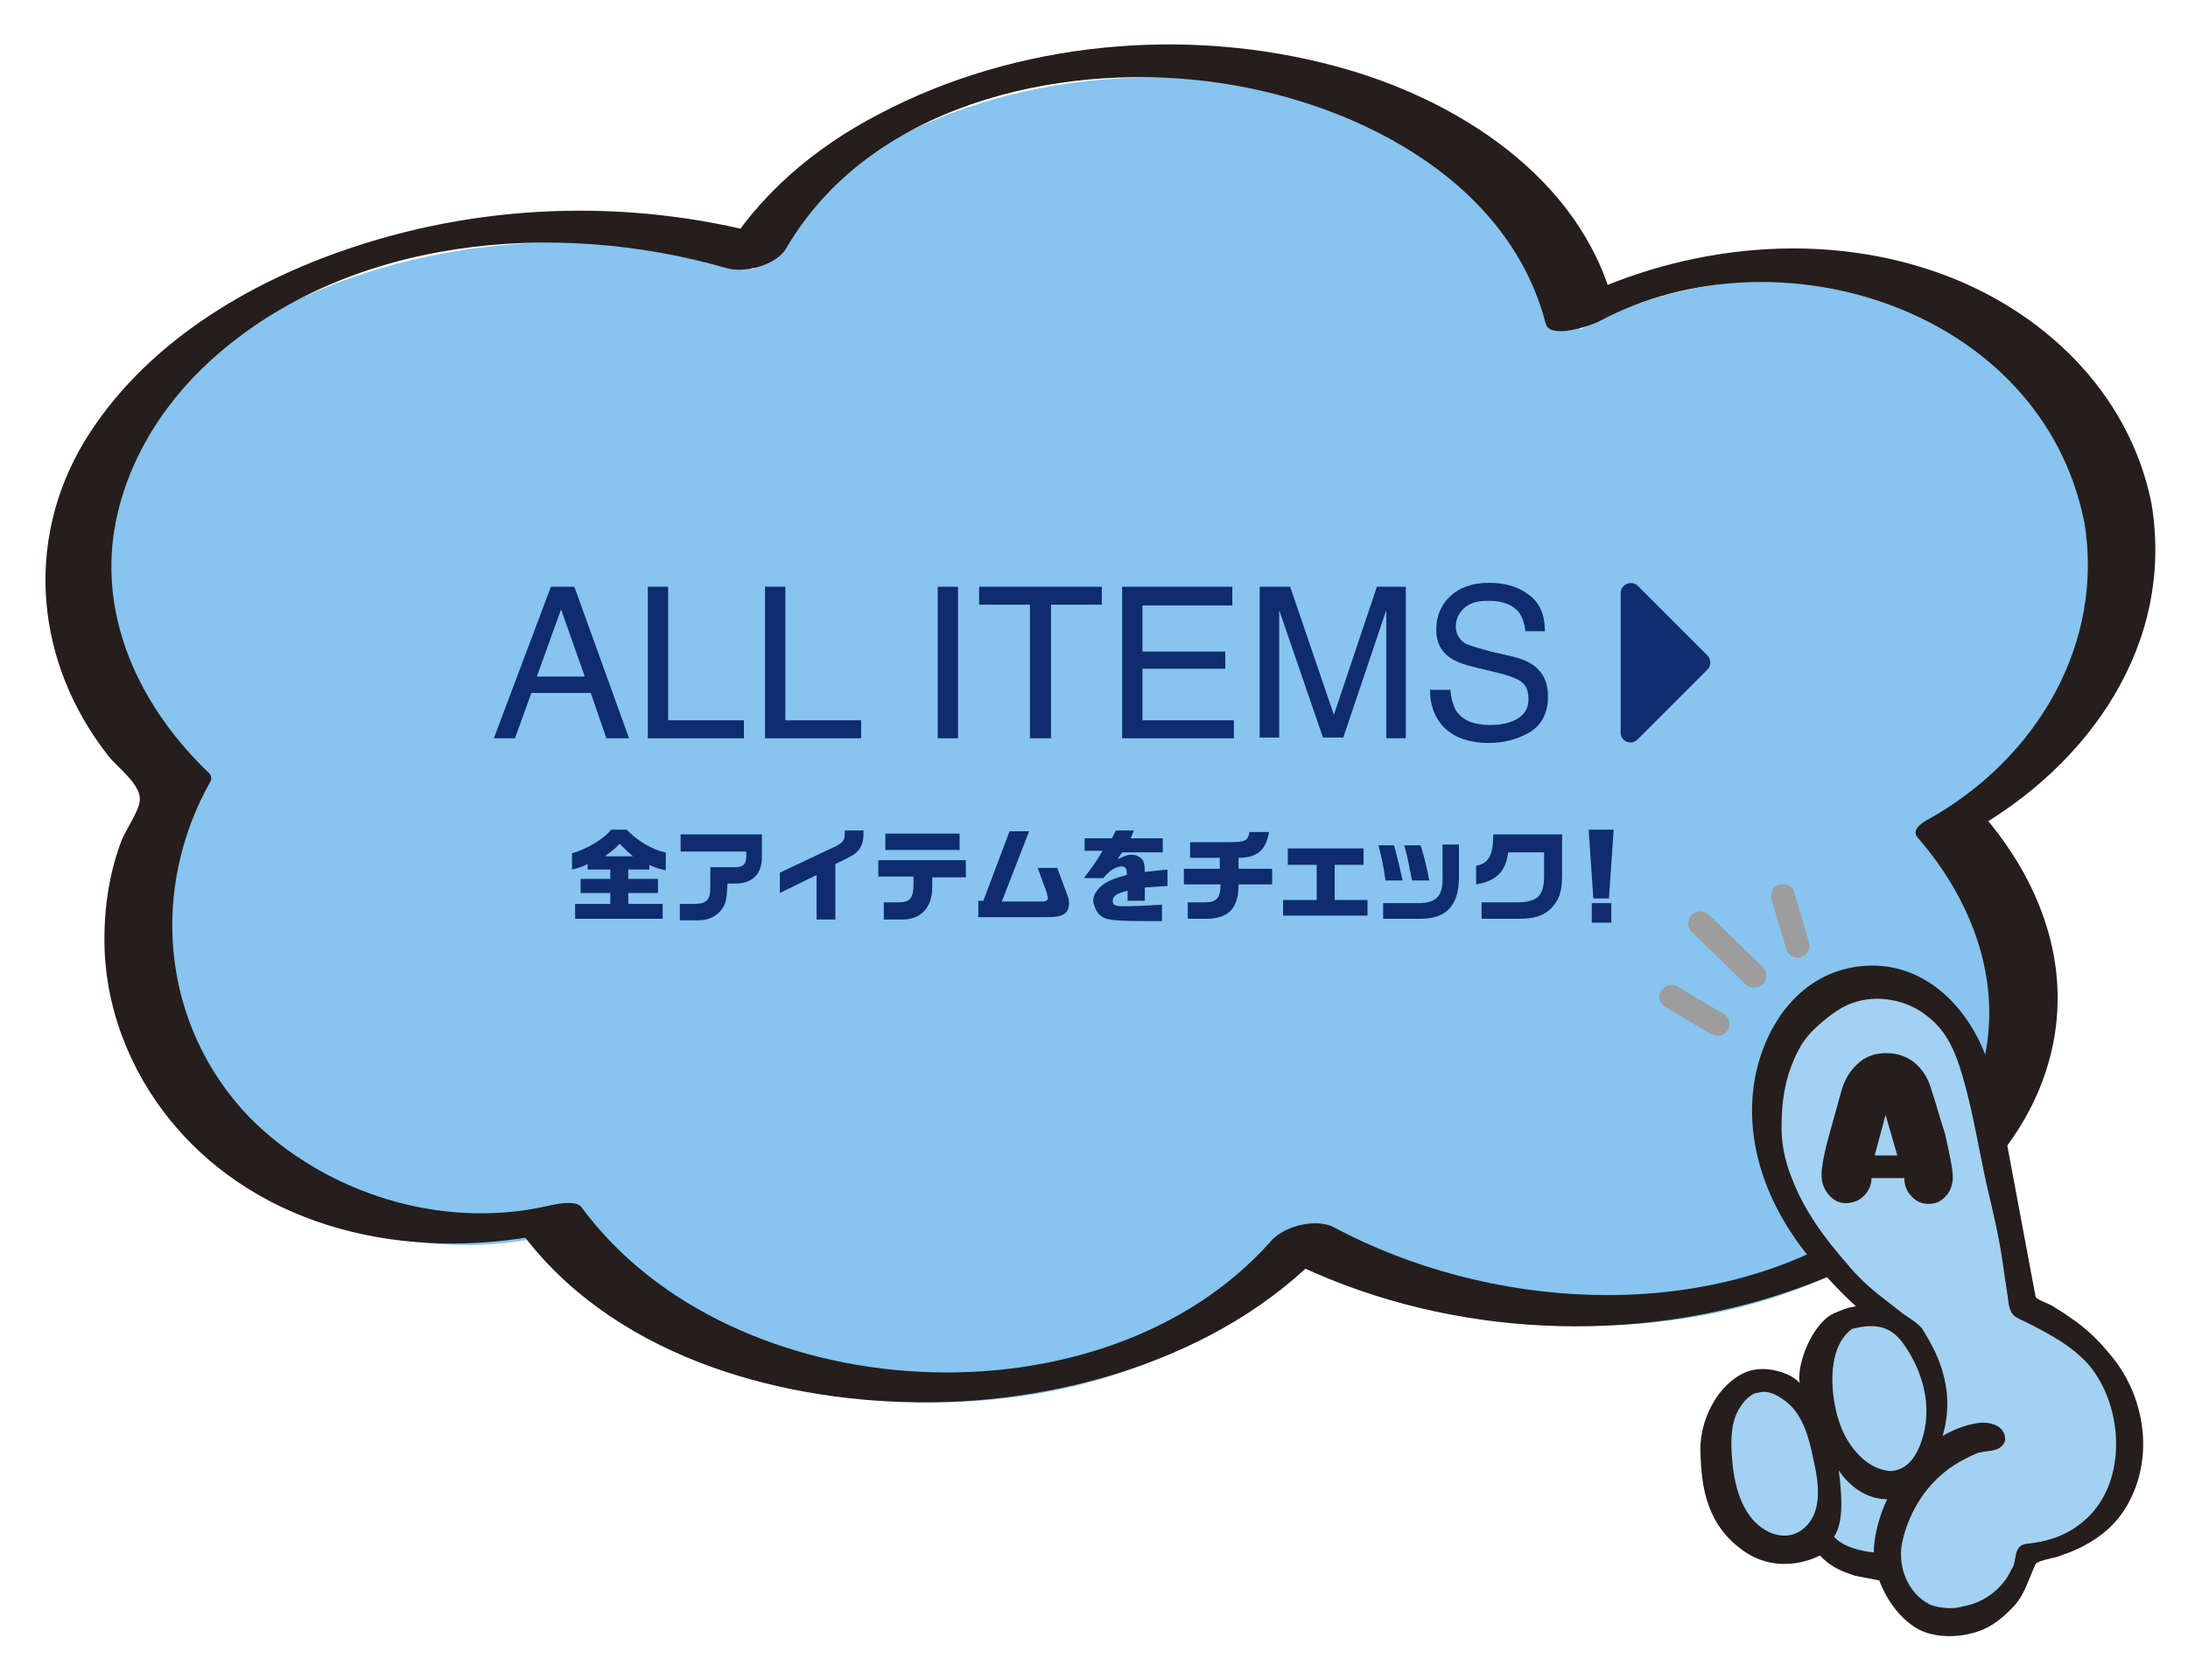
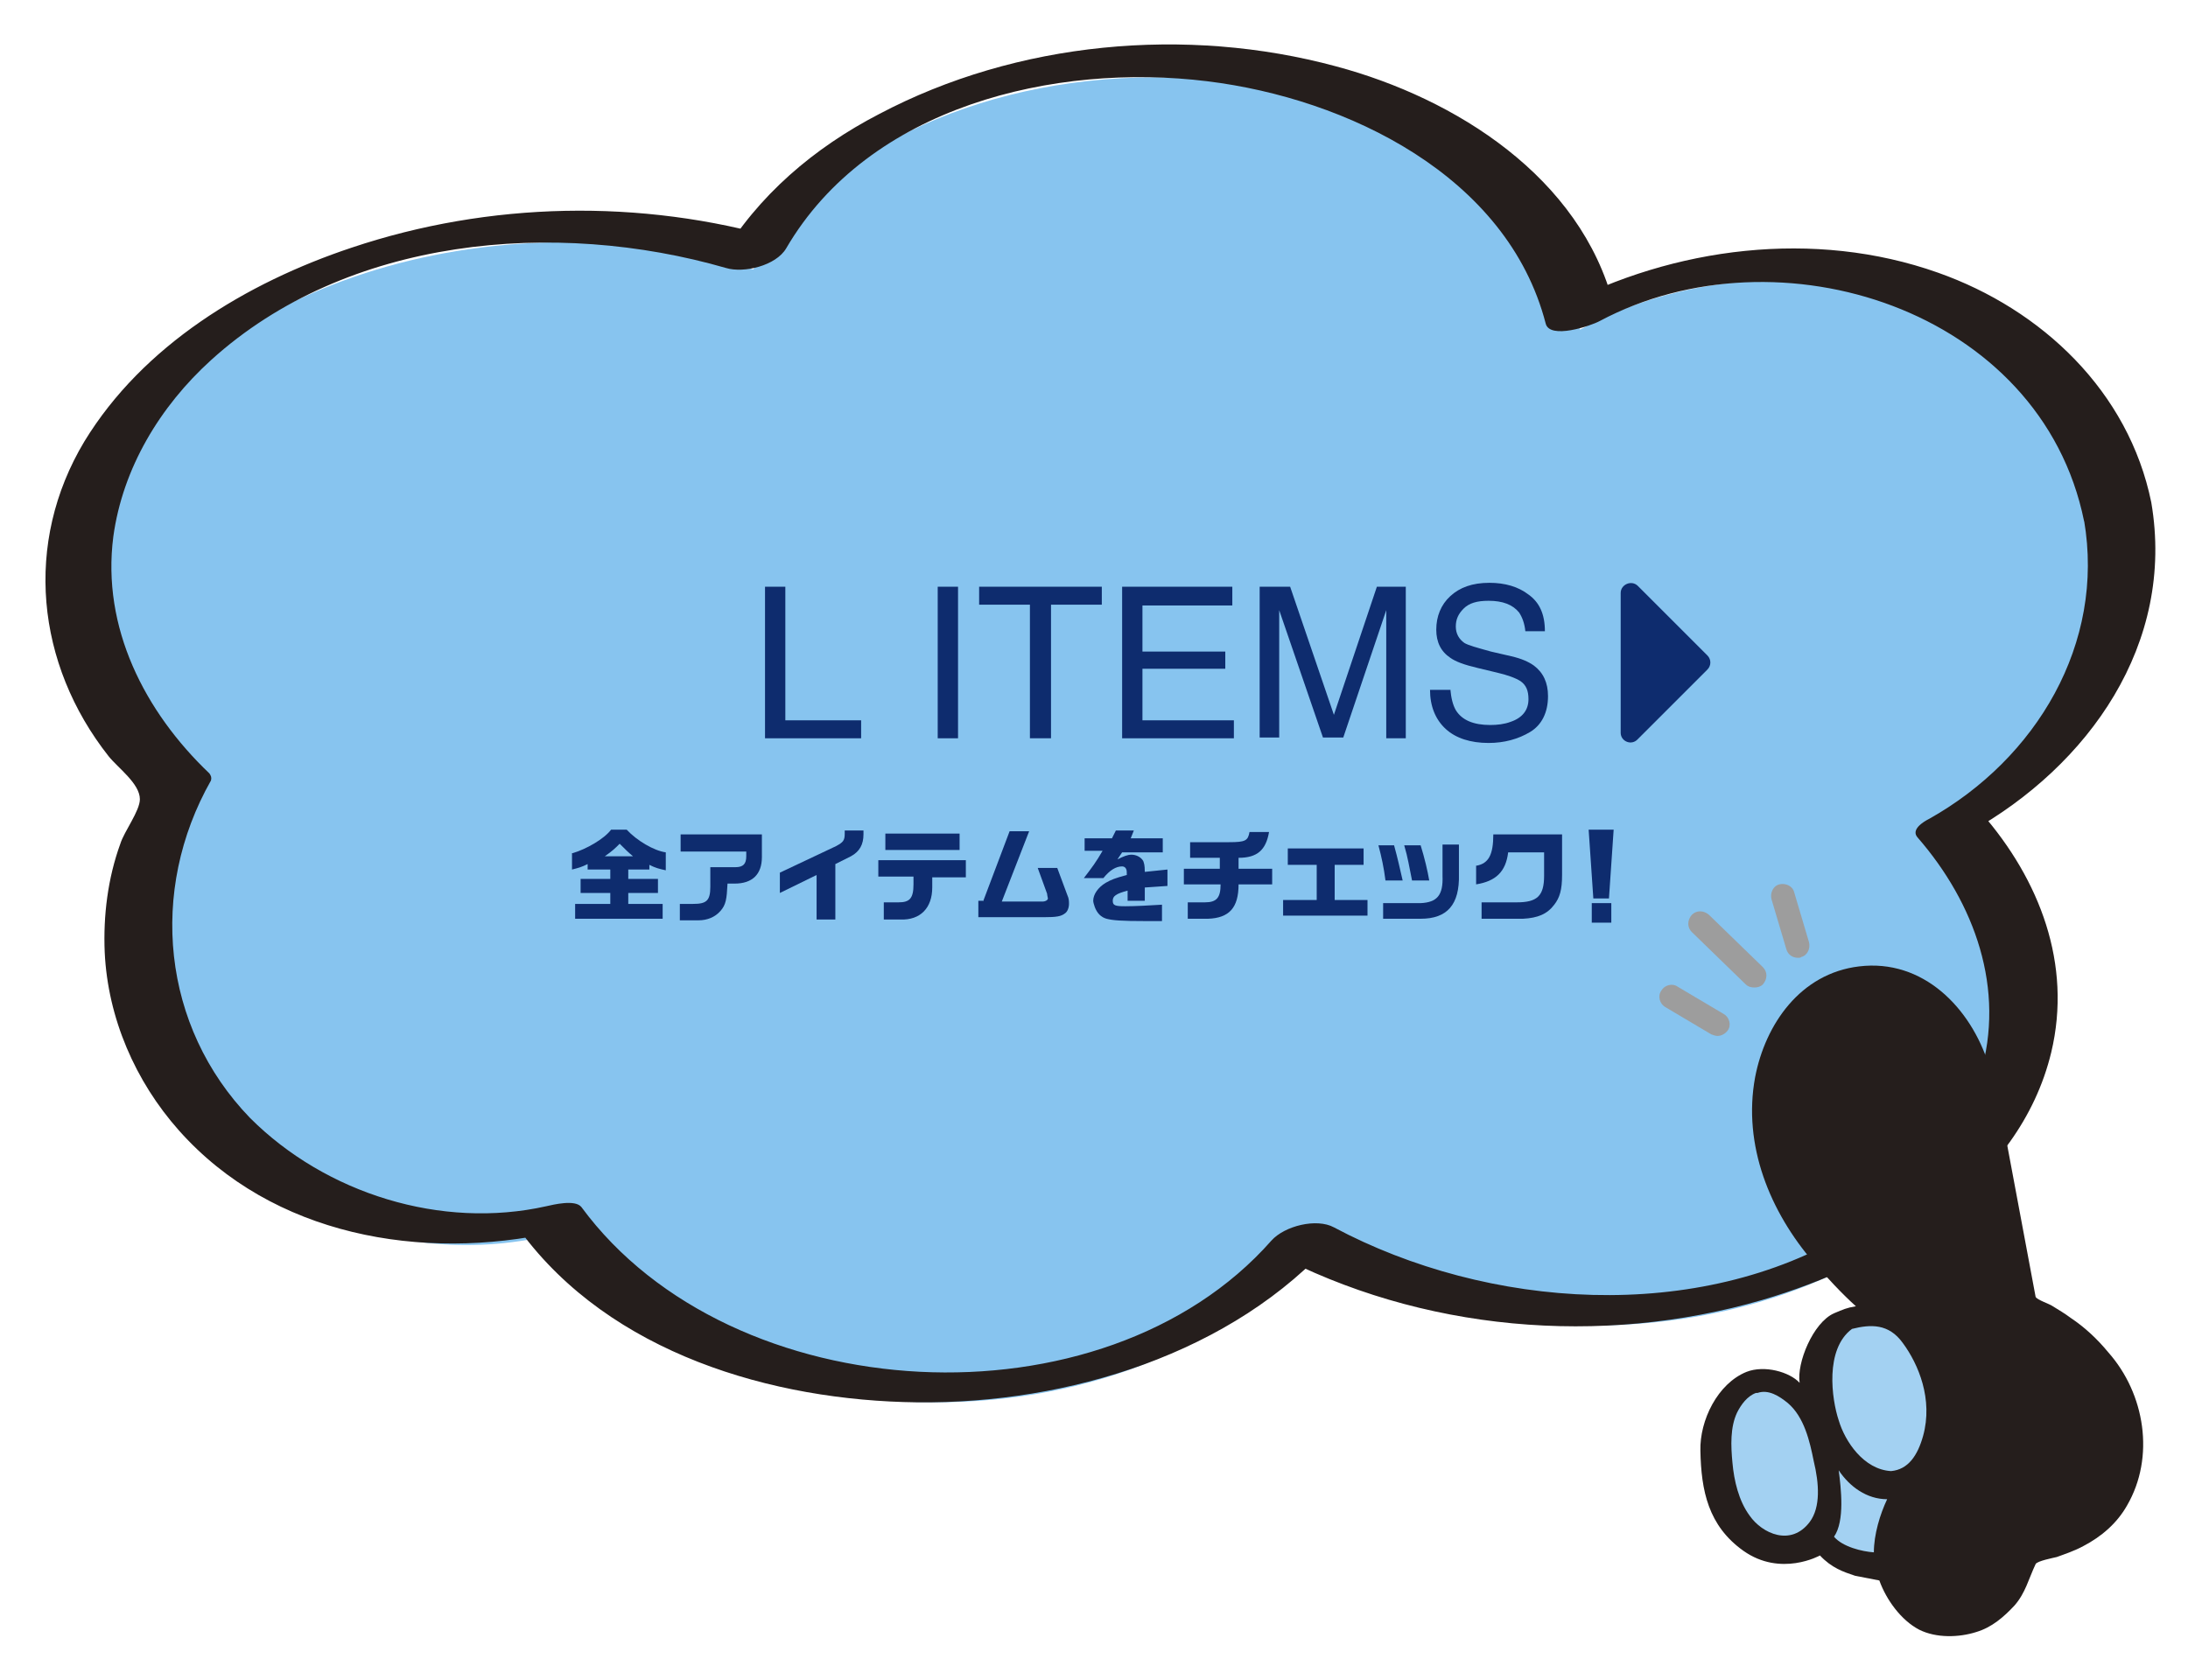
<svg xmlns="http://www.w3.org/2000/svg" version="1.1" id="レイヤー_1" x="0px" y="0px" viewBox="0 0 280 215" style="enable-background:new 0 0 280 215;" xml:space="preserve">
  <style type="text/css">
	.st0{fill:#87C4EF;}
	.st1{fill:#251E1C;}
	.st2{fill:#0E2C6E;}
	.st3{fill:#A3D1F2;}
	.st4{fill:#9D9D9D;}
</style>
  <g>
    <g>
      <path class="st0" d="M271,67.5c-4-21.2-27.5-35-52.4-30.9c-6,1-11.5,2.9-16.4,5.6c-4.4-18.4-27.1-32.3-54.4-32.3    c-23.3,0-43.3,10.2-51.4,24.6C89,32.2,81,31,72.5,31C38,31,10,51,10,75.6c0,10.1,4.7,19.5,12.7,27c-5.5,9.4-6.9,20.8-2.7,31.5    c7.4,18.8,29.3,29,50.5,24c9.1,12.7,27.7,21.4,49.2,21.4c20,0,37.4-7.5,47.1-18.7c8.5,4.6,18.8,7.7,30,8.6    c32.1,2.6,59.9-13.6,62-36.2c0.9-9.2-2.7-18.1-9.3-25.5C265,99.2,274.1,83.6,271,67.5z" />
      <path class="st1" d="M275.3,64.3c-2.9-14.2-14-24.7-27.3-29.4c-15.8-5.6-33.8-3.3-48.4,4.4c2.3-0.1,4.6-0.2,6.9-0.3    c-4.2-16.3-20.2-26.4-35.5-30.5c-19.2-5.2-40.9-3.2-58.5,6.1c-8.3,4.3-15.5,10.4-20.3,18.5c2.6-0.8,5.2-1.7,7.7-2.5    C82,25.4,62.6,25.8,45,31.7c-13.5,4.5-26.7,12.5-34.2,24.8C3,69.5,4.6,85,13.9,96.8c1.2,1.5,4,3.5,4,5.5c0,1.5-2,4.1-2.5,5.7    c-1.6,4.4-2.2,9.2-2,13.9c0.4,8.4,3.9,16.5,9.5,22.8c12,13.5,31.1,16.8,48.2,13c-1.5,0-3-0.1-4.5-0.1    c11.5,15.6,32.2,21.7,50.8,21.9c19.2,0.2,40.4-6.2,53.4-20.9c-2.7,0.6-5.3,1.1-8,1.7c19,10.1,42.1,12.1,62.7,6.1    c15.7-4.6,32.9-14.7,37-31.7c2.7-11.3-1.5-22.1-8.9-30.6c-0.5,0.8-1,1.6-1.5,2.4C267.3,98,278.4,82.4,275.3,64.3    c-0.4-2.2-9-0.3-8.6,2.3c2.7,15.8-6.1,30.5-19.8,38.2c-0.8,0.4-2.4,1.4-1.5,2.4c7.3,8.4,11.3,19.4,8,30.4    c-2.6,8.6-8.9,15.4-16.5,20c-19.6,11.9-46.5,10-66.2-0.5c-2.2-1.2-6.3-0.2-8,1.7c-21.5,24.4-69.1,21.8-88.3-4.3    c-0.8-1-3.6-0.3-4.5-0.1c-13.4,3-28.2-1.6-37.9-11.3C20.7,131.4,19,114,27,99.9c0.1-0.4,0-0.6-0.2-0.9    C18.5,91.1,13,80.3,14.5,68.7c1.2-8.8,6-16.7,12.5-22.6c17.4-15.8,44.1-18.1,65.9-11.8c2.3,0.7,6.4-0.3,7.7-2.5    c10.6-18.2,34.4-23.8,53.9-21.4c17.9,2.2,38.4,12.1,43.3,31c0.5,2.1,5.8,0.3,6.9-0.3c22.9-12.2,56.5-1.5,62,25.6    C267.2,68.9,275.8,66.8,275.3,64.3z" />
    </g>
    <g>
      <path class="st2" d="M73.3,109.2c1.7-0.5,4-1.8,4.9-3h2c1.3,1.4,3.5,2.7,5,2.9v2.3c-0.9-0.2-1.3-0.3-2.1-0.7v0.6h-2.7v1.2h3.8v1.8    h-3.8v1.4h4.4v1.9H73.6v-1.9h4.5v-1.4h-3.8v-1.8h3.8v-1.2h-2.9v-0.7c-0.8,0.4-1.2,0.5-2,0.7V109.2z M81,109.6    c-0.6-0.5-0.9-0.8-1.7-1.6c-0.6,0.6-0.9,0.9-1.9,1.6H81z" />
      <path class="st2" d="M86.9,106.8h10.6v2.9c0,2.2-1.2,3.4-3.5,3.4h-0.9c-0.1,2-0.2,2.7-0.9,3.5c-0.7,0.8-1.7,1.2-2.8,1.2H87v-2.1    h1.7c1.7,0,2.2-0.4,2.2-2.2V111h3.2c1,0,1.4-0.4,1.4-1.4V109h-8.4V106.8z" />
      <path class="st2" d="M99.8,111.7l7.2-3.4c0.9-0.5,1.1-0.7,1.1-1.6v-0.4h2.4v0.5c0,1.3-0.5,2.2-1.6,2.8l-2,1v7.1h-2.4V112l-4.7,2.3    V111.7z" />
      <path class="st2" d="M112.4,110.1h11.2v2.2h-4.3v1.3c0,2.6-1.5,4.2-4.1,4.1h-2.1v-2.2h1.9c1.4,0,1.9-0.5,1.9-2.3v-1h-4.5V110.1z     M113.3,106.7h9.5v2.1h-9.5V106.7z" />
      <path class="st2" d="M125.8,115.4l3.4-9h2.5l-3.5,9h5.2c0.4,0,0.7-0.2,0.7-0.4c0-0.1-0.1-0.4-0.1-0.6l-1.2-3.3h2.5l1.3,3.5    c0.2,0.4,0.2,0.8,0.2,1.1c0,0.5-0.2,1-0.5,1.2c-0.5,0.4-1.1,0.5-2.7,0.5h-8.4v-2.1H125.8z" />
      <path class="st2" d="M138.8,109.1v-1.8h3.5l0.5-1h2.3l-0.4,1h4.1v1.8h-5.2L143,110c0.8-0.4,1.3-0.6,1.8-0.6c0.6,0,1.2,0.3,1.5,0.8    c0.1,0.3,0.2,0.5,0.2,1.4l2.9-0.3v2.1l-2.9,0.2v1.7h-2.2V114c-1.5,0.4-1.9,0.7-1.9,1.3c0,0.6,0.3,0.7,1.6,0.7    c1.3,0,3.1-0.1,4.7-0.2v2.1c-0.9,0-1.3,0-1.9,0c-3.5,0-4.4-0.1-5.2-0.3c-0.7-0.2-1.2-0.7-1.5-1.5c-0.1-0.3-0.2-0.6-0.2-0.8    c0-0.8,0.6-1.7,1.6-2.3c0.7-0.4,1.2-0.6,2.7-1c0-0.4,0-0.6-0.1-0.8c-0.1-0.2-0.3-0.3-0.5-0.3c-0.8,0-1.6,0.5-2.4,1.5h-2.5    c1-1.3,1.6-2.1,2.4-3.5H138.8z" />
      <path class="st2" d="M156.1,111.2v-1.4h-3.8v-2h5c2.1,0,2.4-0.2,2.6-1.3h2.5c-0.4,2.3-1.5,3.3-3.9,3.3v1.4h4.3v2h-4.3    c0,3-1.2,4.3-3.9,4.4h-2.6v-2.1h2.2c1.5,0,2-0.6,2-2.3h-4.7v-2H156.1z" />
      <path class="st2" d="M168.5,115.2v-4.5h-3.7v-2.1h9.7v2.1h-3.7v4.5h4.2v2h-10.8v-2H168.5z" />
      <path class="st2" d="M178.4,108.2c0.5,1.8,0.7,2.8,1.1,4.5h-2.2c-0.2-1.6-0.5-3-0.9-4.5H178.4z M186.7,108.1v3.8    c0.1,3.9-1.5,5.7-4.9,5.7h-4.8v-2h4.8c2.1-0.1,2.9-1,2.8-3.5v-4H186.7z M181.8,108.2c0.5,1.6,0.9,3.3,1.1,4.5h-2.2    c-0.4-1.9-0.5-2.8-1-4.5H181.8z" />
      <path class="st2" d="M189,110.8c1.5-0.3,2.1-1.4,2.1-4h8.8v5.2c0,1.9-0.3,2.9-1,3.8c-0.9,1.2-2.1,1.7-4,1.8h-5.3v-2.1h4.5    c2.6,0,3.5-0.8,3.5-3.4v-3H193c-0.3,2.5-1.6,3.7-4.1,4.1V110.8z" />
      <path class="st2" d="M206.5,106.2l-0.6,8.8h-2l-0.6-8.8H206.5z M206.2,115.6v2.5h-2.5v-2.5H206.2z" />
    </g>
    <g>
      <g>
        <path class="st1" d="M260.5,166c0.2,0.4,1.8,0.9,2.2,1.2c0.8,0.5,1.5,0.9,2.3,1.5c1.8,1.2,3.4,2.7,4.8,4.4     c4.7,5.3,6,13.4,2.4,19.6c-1.3,2.3-3.3,4-5.6,5.2c-1.1,0.6-2.3,1-3.4,1.4c-0.4,0.1-2.5,0.5-2.7,0.9c-0.9,1.9-1.3,3.7-2.7,5.3     c-1.4,1.5-2.9,2.8-4.9,3.4c-2.2,0.7-5.1,0.8-7.3-0.3c-2.3-1.2-4.2-3.8-5.1-6.3l-3.1-0.6c-1.5-0.5-3-1-4.5-2.6c0,0-5,2.8-9.8-0.6     c-4.5-3.2-5.4-7.7-5.5-12.8c-0.1-3.9,2.2-8.6,5.9-10.1c2.3-0.9,5.5,0,6.8,1.4c-0.4-2.5,1.7-7.7,4.4-8.9c1.2-0.5,1.6-0.7,2.8-0.9     c-1.9-1.7-3.7-3.7-5.4-5.6c-5.6-6.5-9.1-15-7.5-23.7c1.3-6.8,5.8-13.3,13.3-14.2c8.2-1,14.3,5.3,16.6,12.6     c0.8,2.5,1.5,5.2,1.9,7.8L260.5,166z" />
-         <path class="st3" d="M237,128.4c3.3-1.2,7.2-0.4,9.8,1.8c2.8,2.2,3.8,5.5,4.7,8.8c1.1,4.1,1.8,8.4,2.7,12.5     c0.8,3.4,1.6,6.7,2.1,10.2c0.2,1.6,0.5,3.2,0.7,4.8c0.2,1.9,0.9,2.1,2,2.6c3,1.5,6.1,3.1,8.3,5.6c4.4,5.2,5,14.7-0.2,19.6     c-2.2,2.1-4.8,3-7.7,3.3c-1.9,0.2-1.2,2.3-2,3.3c-1.1,2.4-3.4,4.2-6.1,4.7c-1.3,0.4-2.9,0.3-4.3-0.2c-3-1.5-4.3-5.2-3.5-8.3     c0.7-3,2.4-6.1,4.8-8.2c1.3-1.2,2.9-2.1,4.5-2.8c1.3-0.6,3.2,0,3.8-1.7c0.1-1.7-1.5-2.3-2.8-2.3c-1.6,0-3.9,0.9-5.2,1.7     c1.9-6.5-1.2-11.4-2.6-13.7c-0.5-0.7-1.7-1.4-2.4-1.9c-0.9-0.7-1.8-1.4-2.7-2.1c-1.7-1.3-3.2-2.7-4.5-4.3     c-2.9-3.3-5.5-6.8-7.1-11c-0.9-2.2-1.4-4.6-1.3-7.1c0-2.4,0.4-5.2,1.3-7.4c0.7-1.8,1.5-3.3,3-4.7     C233.6,130.4,235.3,129,237,128.4L237,128.4z" />
        <path class="st3" d="M224.7,178.3l0.2,0c1.4-0.5,2.8,0.4,3.9,1.3c2.1,1.8,2.8,4.9,3.3,7.4c0.7,2.9,0.9,5.9-0.5,7.8     c-2.4,3.2-6.1,1.5-7.7-0.8c-1.4-1.9-2-4.5-2.2-6.8c-0.2-2.1-0.3-4.5,0.6-6.4C222.8,179.8,223.6,178.7,224.7,178.3L224.7,178.3z" />
        <path class="st3" d="M237,170.1c2.4-0.6,4.7-0.7,6.5,1.8c2,2.7,3.9,7.2,2.6,11.9c-0.7,2.5-1.9,4.3-4.1,4.5     c-3.5-0.2-5.9-3.8-6.7-6.5C234.4,179.1,233.5,172.7,237,170.1L237,170.1z" />
        <path class="st3" d="M235.3,188.2c1.4,2.1,3.6,3.7,6.2,3.7c-0.9,1.9-1.7,4.5-1.7,6.8c-1.5-0.1-4-0.7-5.1-2     C236.1,194.7,235.6,190.5,235.3,188.2L235.3,188.2z" />
      </g>
      <path class="st4" d="M230.1,122.6c-0.7,0-1.3-0.4-1.5-1.1l-1.9-6.4c-0.2-0.8,0.2-1.7,1-1.9c0.8-0.2,1.7,0.2,1.9,1l1.9,6.4    c0.2,0.8-0.2,1.7-1,1.9C230.4,122.6,230.3,122.6,230.1,122.6z" />
      <path class="st4" d="M224.5,126.4c-0.4,0-0.8-0.1-1.1-0.4l-6.9-6.7c-0.6-0.6-0.6-1.5,0-2.2c0.6-0.6,1.5-0.6,2.2,0l6.9,6.7    c0.6,0.6,0.6,1.5,0,2.2C225.3,126.3,224.9,126.4,224.5,126.4z" />
      <path class="st4" d="M219.8,132.6c-0.3,0-0.5-0.1-0.8-0.2l-5.9-3.5c-0.7-0.4-1-1.4-0.5-2.1c0.4-0.7,1.4-1,2.1-0.5l5.9,3.5    c0.7,0.4,1,1.4,0.5,2.1C220.8,132.3,220.3,132.6,219.8,132.6z" />
-       <path class="st1" d="M249.9,150.7c0,0.9-0.3,1.8-0.9,2.4c-0.6,0.7-1.3,1-2.2,1c-0.8,0-1.6-0.3-2.2-1c-0.6-0.6-0.9-1.4-0.9-2.3    h-4.2c0,0.9-0.4,1.7-1,2.3c-0.6,0.6-1.4,0.9-2.3,0.9c-0.9,0-1.6-0.4-2.2-1.1c-0.6-0.7-0.9-1.6-0.9-2.5c0-0.9,0.3-2.7,1-5.2    c0.5-1.8,1-3.6,1.5-5.4c0.4-1.5,1.1-2.7,2.1-3.6c1-1,2.3-1.4,3.7-1.4c1.4,0,2.6,0.4,3.7,1.3c1,0.9,1.7,2,2.1,3.5    c0.6,1.8,1.1,3.7,1.7,5.5C249.5,147.8,249.9,149.6,249.9,150.7z M242.8,147.9l-1.5-5.2l-1.4,5.2H242.8z" />
    </g>
    <g>
      <g>
-         <path class="st2" d="M70.5,75.1h3l7,19.4h-2.9l-2-5.8H68l-2.1,5.8h-2.7L70.5,75.1z M74.8,86.5L71.8,78l-3.1,8.6H74.8z" />
-         <path class="st2" d="M82.9,75.1h2.6v17.1h9.7v2.3H82.9V75.1z" />
        <path class="st2" d="M97.9,75.1h2.6v17.1h9.7v2.3H97.9V75.1z" />
        <path class="st2" d="M120,75.1h2.6v19.4H120V75.1z" />
        <path class="st2" d="M141,75.1v2.3h-6.5v17.1h-2.7V77.4h-6.5v-2.3H141z" />
        <path class="st2" d="M143.6,75.1h14.1v2.4h-11.5v5.9h10.6v2.2h-10.6v6.6h11.7v2.3h-14.3V75.1z" />
        <path class="st2" d="M161.3,75.1h3.8l5.6,16.4l5.5-16.4h3.7v19.4h-2.5V83c0-0.4,0-1.1,0-2c0-0.9,0-1.9,0-2.9l-5.5,16.3h-2.6     l-5.6-16.3v0.6c0,0.5,0,1.2,0,2.2s0,1.7,0,2.1v11.4h-2.5V75.1z" />
        <path class="st2" d="M185.6,88.2c0.1,1.1,0.3,2,0.7,2.7c0.8,1.3,2.3,1.9,4.4,1.9c0.9,0,1.8-0.1,2.6-0.4c1.5-0.5,2.3-1.5,2.3-2.9     c0-1.1-0.3-1.8-1-2.3c-0.6-0.4-1.7-0.8-3-1.1l-2.5-0.6c-1.7-0.4-2.8-0.8-3.5-1.3c-1.2-0.8-1.8-2-1.8-3.6c0-1.7,0.6-3.2,1.8-4.3     c1.2-1.1,2.8-1.7,5-1.7c2,0,3.7,0.5,5,1.5c1.4,1,2.1,2.5,2.1,4.7h-2.5c-0.1-1-0.4-1.8-0.8-2.4c-0.8-1-2.1-1.5-3.9-1.5     c-1.5,0-2.5,0.3-3.2,1s-1,1.4-1,2.3c0,0.9,0.4,1.6,1.1,2.1c0.5,0.3,1.6,0.6,3.4,1.1l2.6,0.6c1.3,0.3,2.2,0.7,2.9,1.2     c1.2,0.9,1.8,2.2,1.8,3.9c0,2.1-0.8,3.7-2.3,4.6s-3.3,1.4-5.3,1.4c-2.3,0-4.2-0.6-5.5-1.8c-1.3-1.2-2-2.9-2-5H185.6z" />
      </g>
      <path class="st2" d="M207.4,93.8V75.9c0-1.1,1.4-1.7,2.2-0.9l8.9,8.9c0.5,0.5,0.5,1.3,0,1.8l-8.9,8.9    C208.8,95.5,207.4,94.9,207.4,93.8z" />
    </g>
  </g>
</svg>